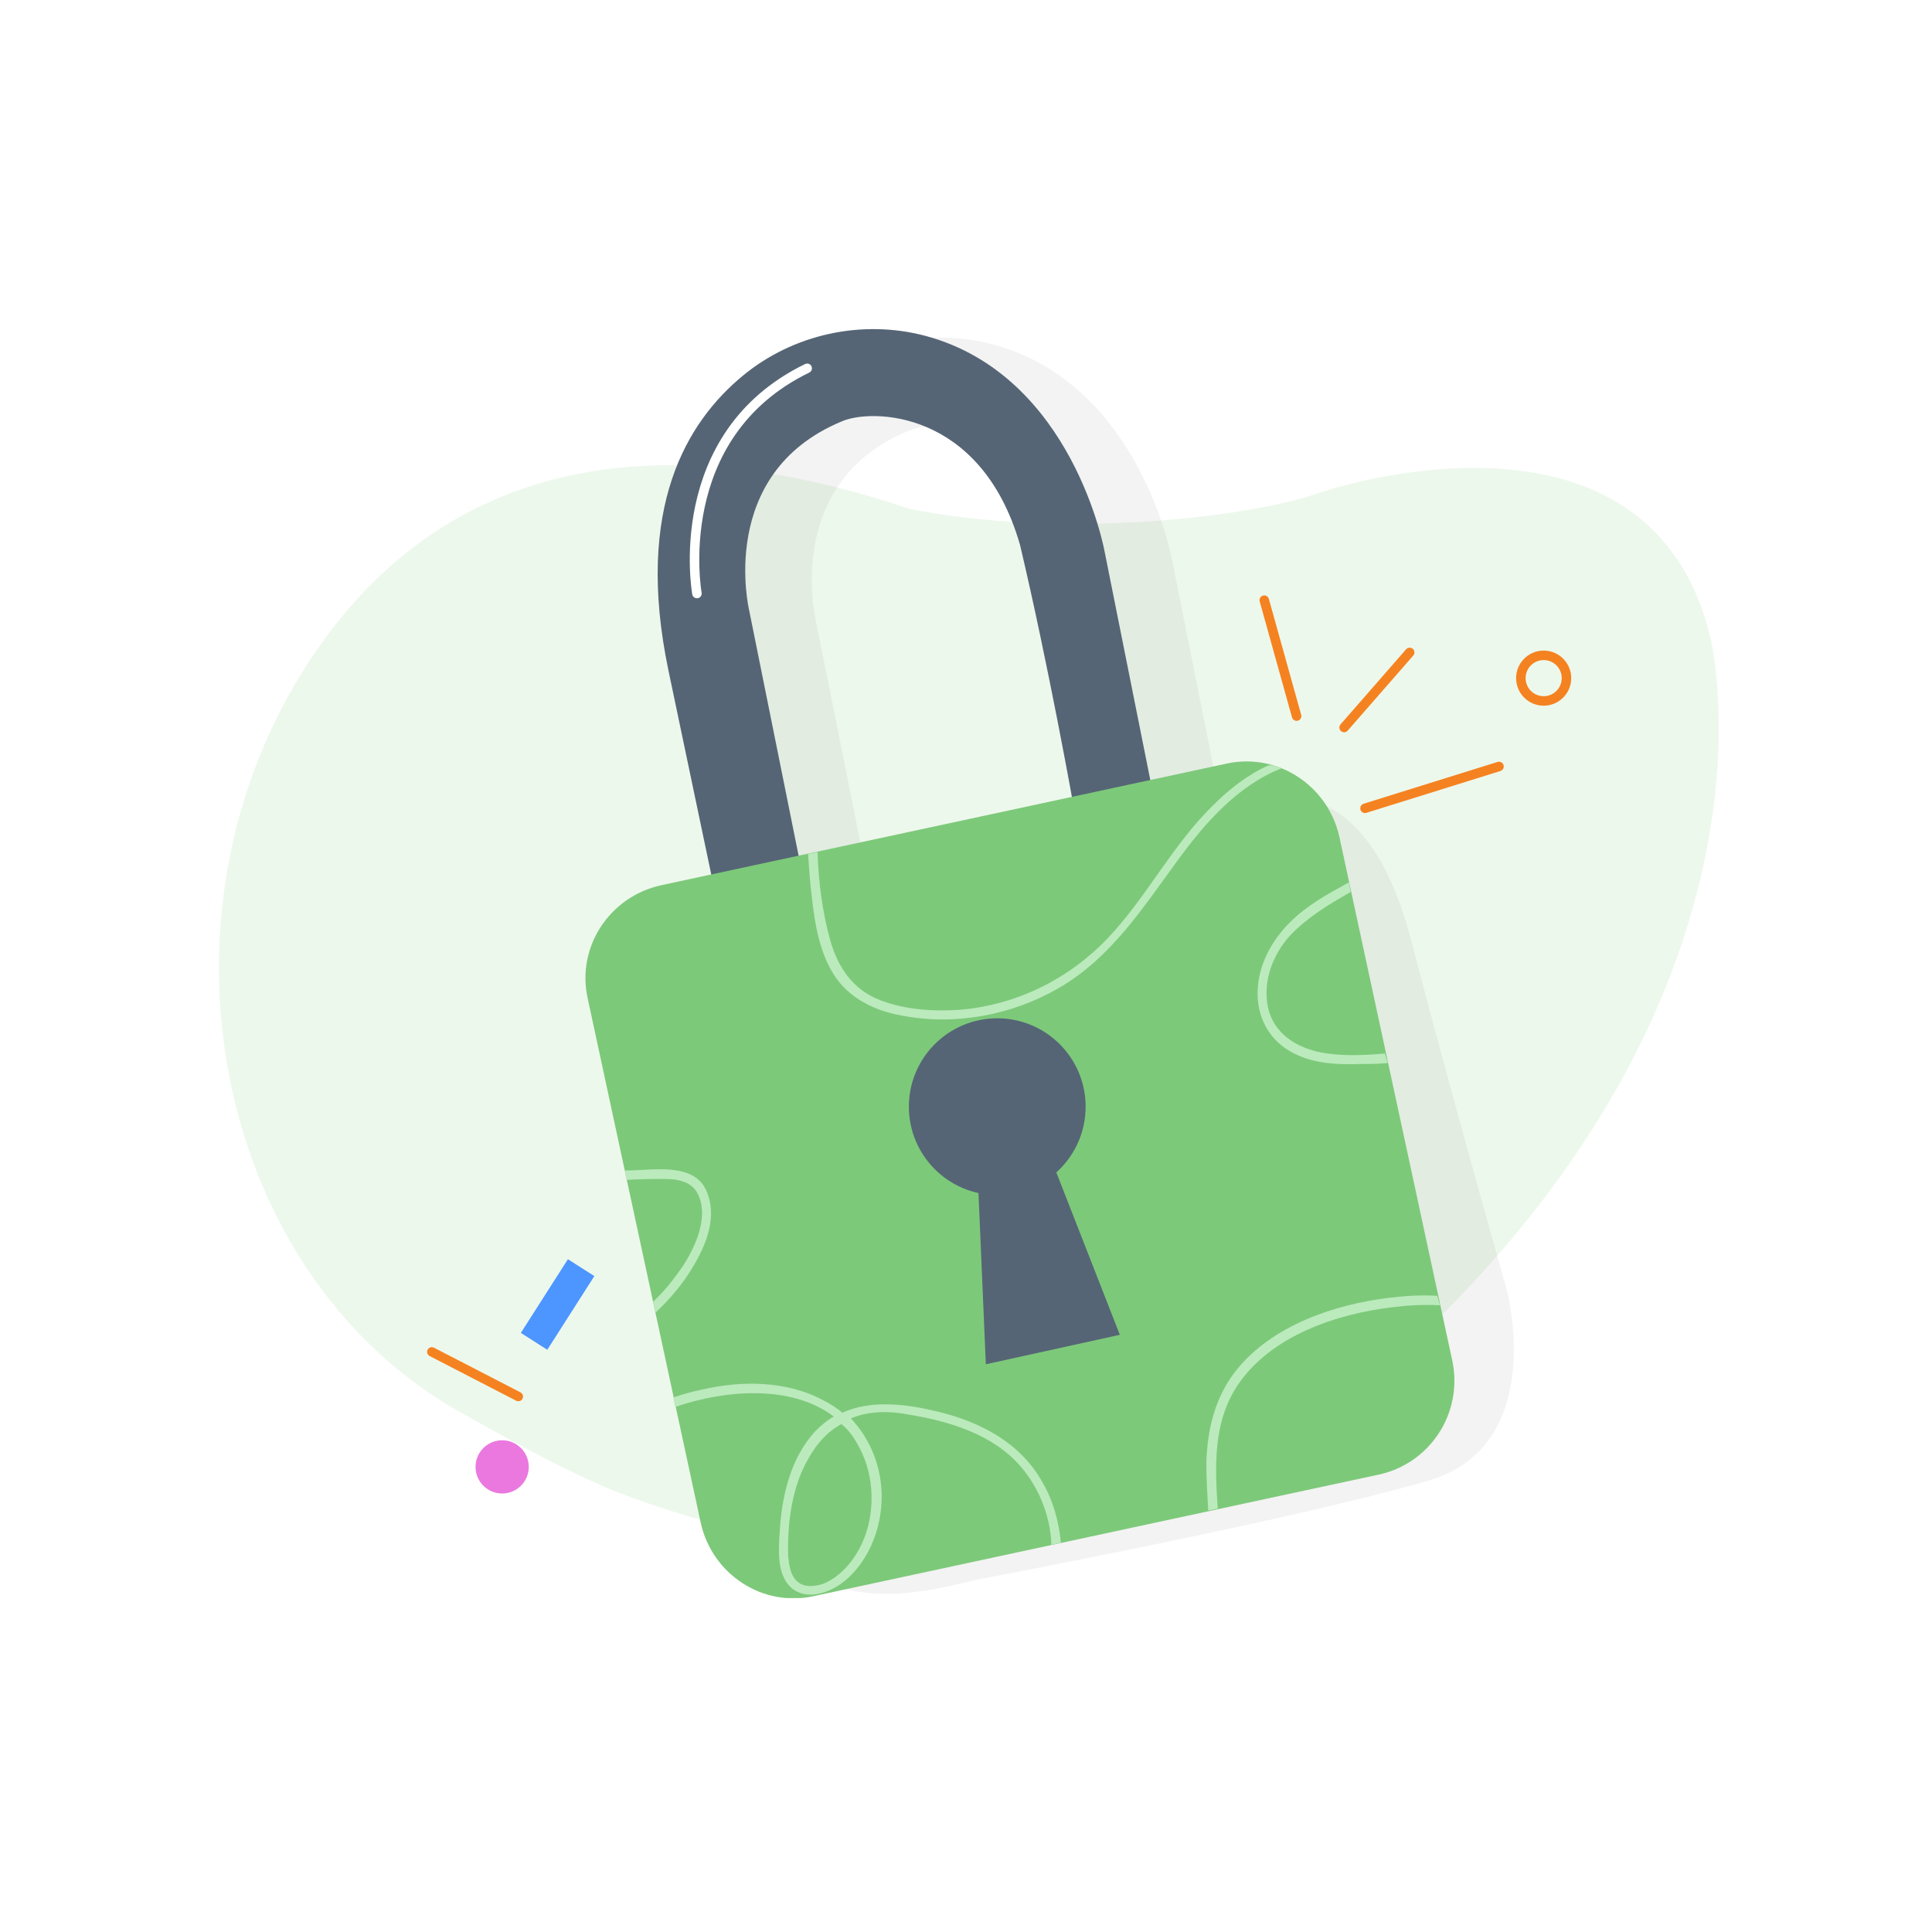
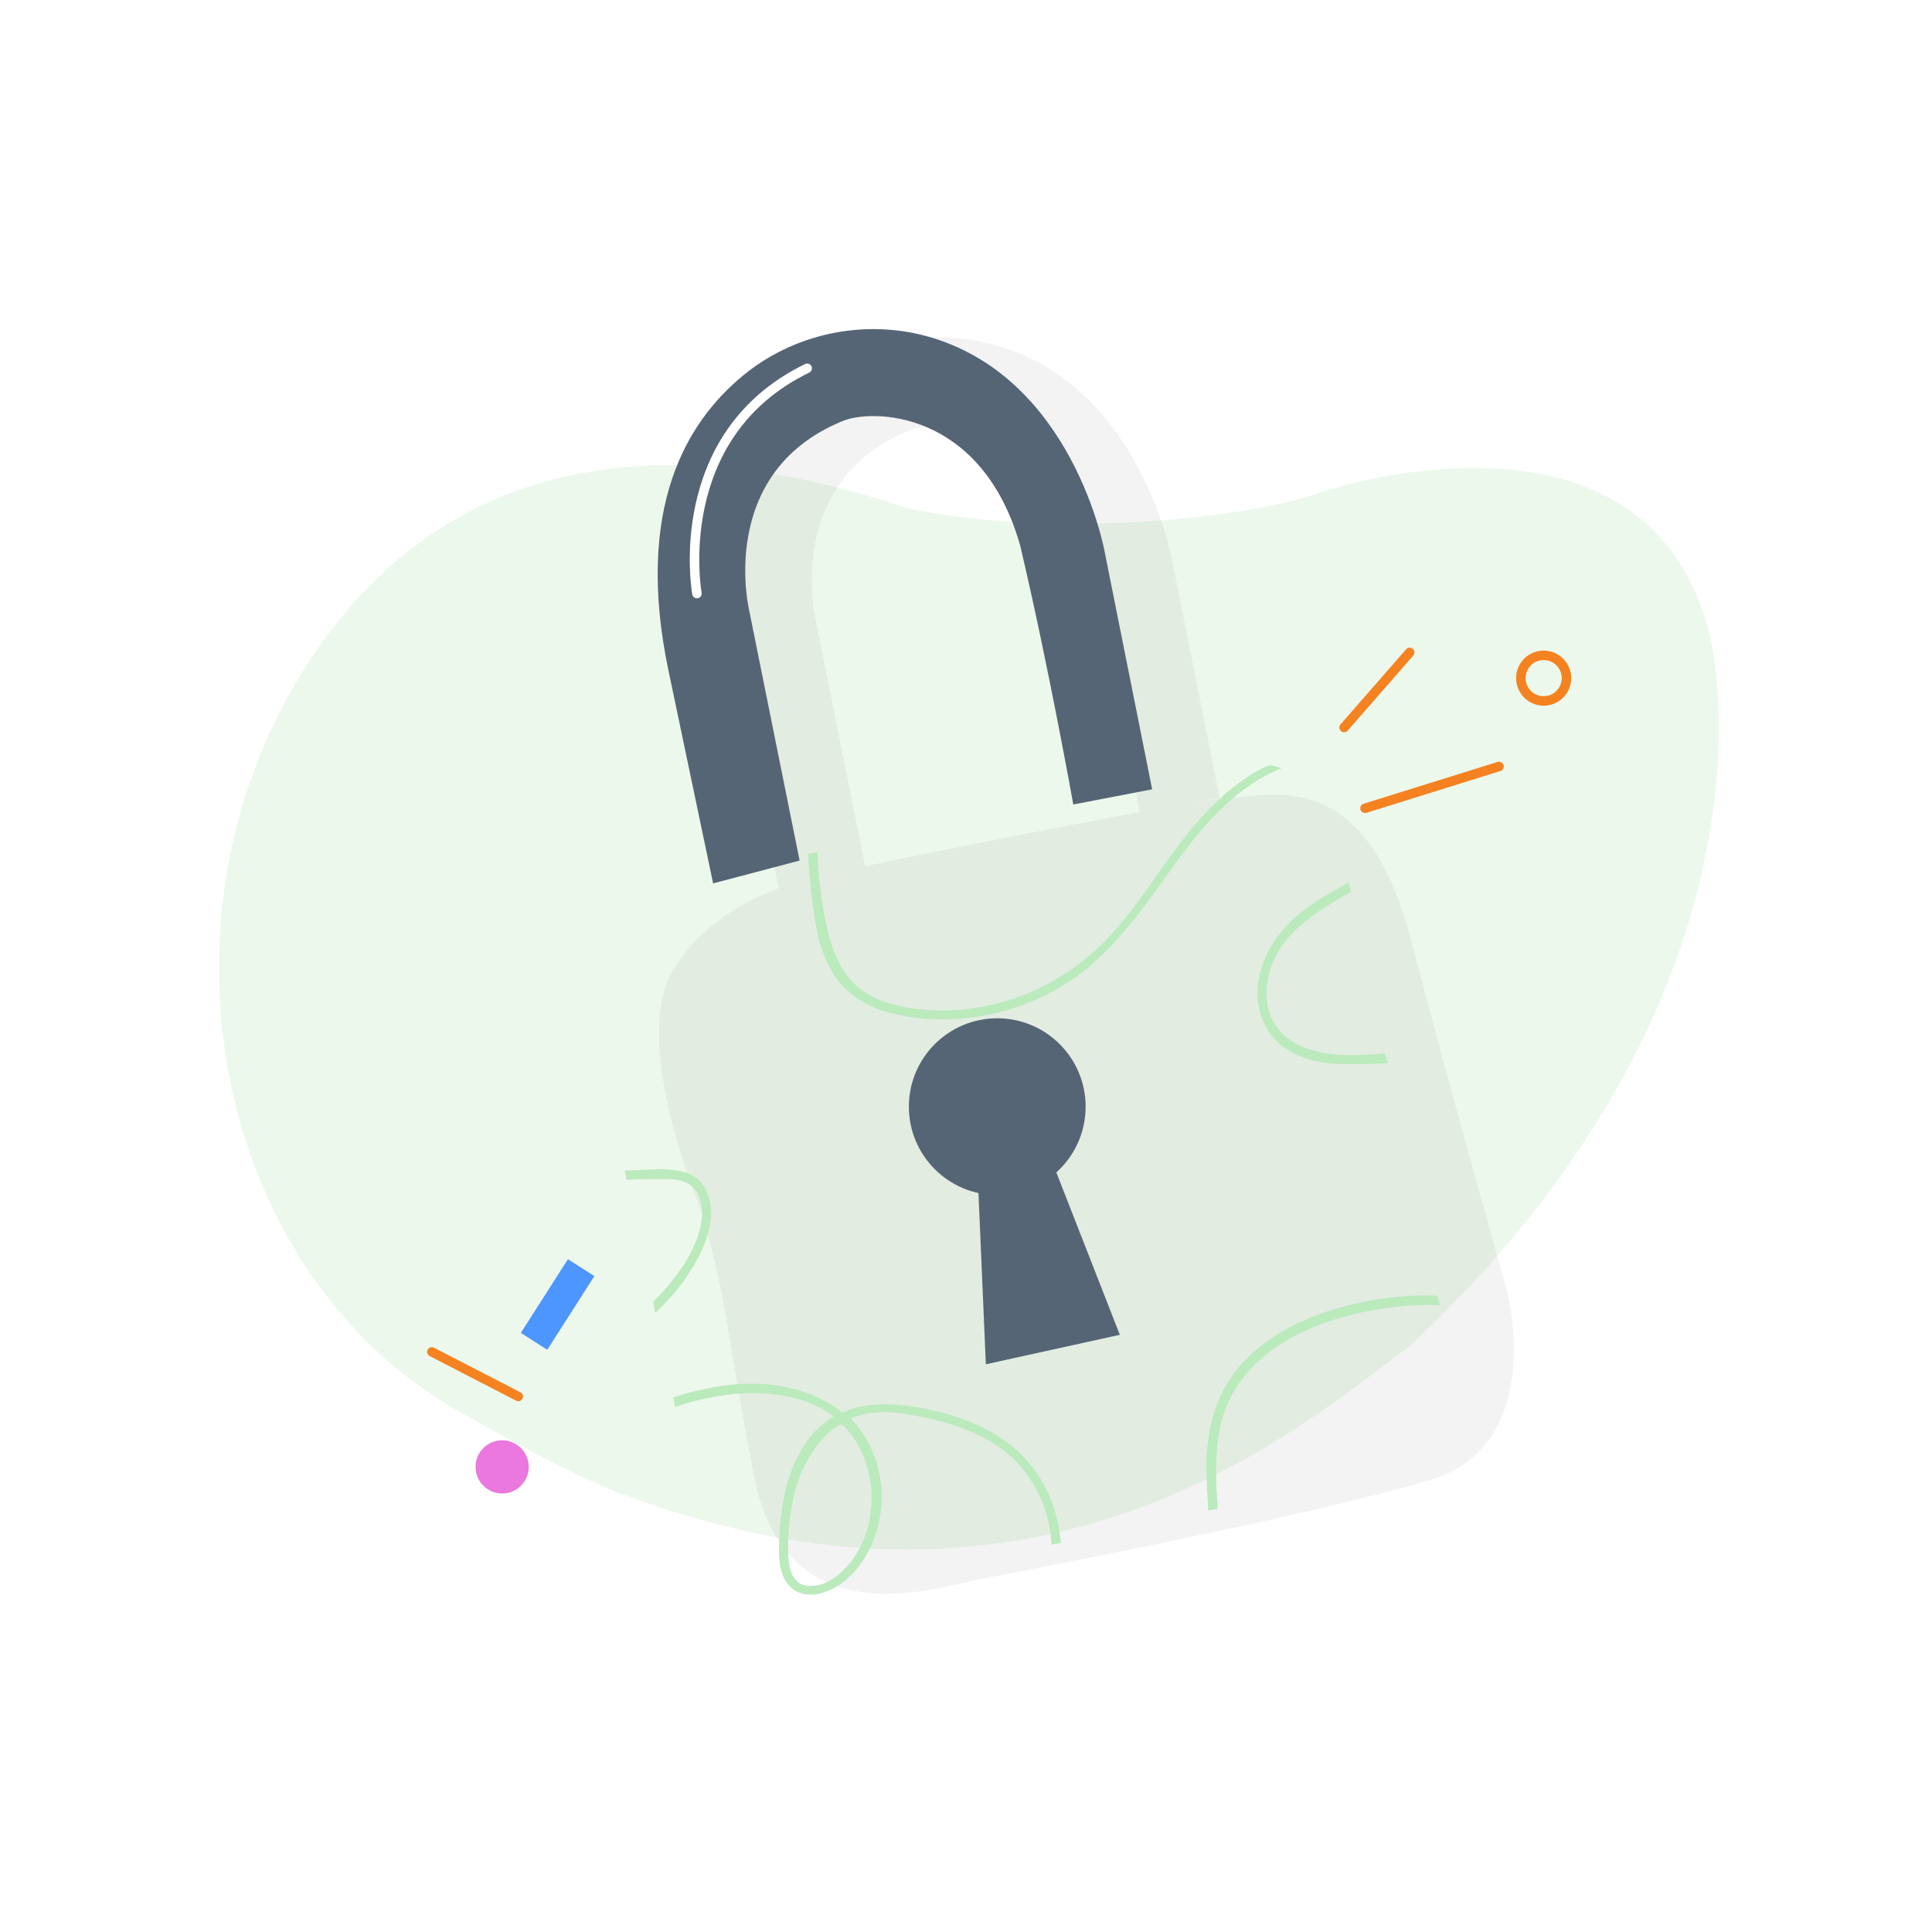
<svg xmlns="http://www.w3.org/2000/svg" width="300" height="300" viewBox="0 0 300 300" fill="none">
  <rect x="0" y="0" width="300" height="300" fill="#333333" stroke="none" />
  <g clip-path="url(#clip0_443_4169)">
    <path d="M300 0H0V300H300V0Z" fill="white" />
    <g clip-path="url(#clip1_443_4169)">
      <path opacity="0.6" d="M49.64 100.281C65.134 78.294 92.728 62.653 141.276 79.032C166.214 83.902 194.545 80.065 204.432 76.671C214.319 73.277 257.702 62.653 265.818 99.986C268.917 117.103 268.474 162.552 219.041 208.886C201.628 221.872 161.492 257.139 95.236 231.463C87.121 228.069 78.71 223.347 71.331 219.216C32.227 197.081 21.898 139.532 49.64 100.281Z" fill="#E1F4E0" />
      <path opacity="0.05" d="M233.943 200.177C233.943 200.177 225.089 169.042 218.892 145.137C211.809 119.461 198.233 123.445 190.855 123.888C189.674 124.036 187.756 124.183 185.247 124.626L189.379 123.888L182.001 86.998C182.001 86.998 177.132 59.699 154.26 53.501C144.373 50.845 133.601 53.206 125.78 59.699C117.222 66.781 108.958 80.062 114.27 105.443L120.911 137.906C111.614 141.448 107.04 146.465 104.384 150.892C97.891 162.106 108.81 187.782 108.81 187.782C113.09 202.391 112.942 207.998 117.074 229.099C122.239 255.808 147.472 245.774 153.079 245.036C156.621 244.298 200.004 236.182 221.548 229.985C240.583 224.673 233.943 200.177 233.943 200.177ZM134.339 134.512L126.665 96.294C126.665 96.294 121.501 75.045 140.979 66.929C145.553 64.863 162.671 65.011 168.721 86.112C172.852 103.82 176.541 124.036 176.984 126.101C164.294 128.462 146.144 132.004 134.339 134.512Z" fill="black" />
      <path d="M124.161 133.629L116.34 94.82C116.34 94.82 111.175 73.572 130.654 65.456C135.228 63.39 152.345 63.537 158.395 84.639C162.822 103.379 166.659 124.923 166.659 124.923L178.906 122.562L171.528 85.672C171.528 85.672 166.659 58.373 143.787 52.175C133.9 49.519 123.128 51.88 115.307 58.373C106.749 65.456 98.485 78.736 103.797 104.117L110.733 137.171L124.161 133.629Z" fill="#556575" />
      <path d="M108.221 92.163C108.221 92.163 103.794 67.667 125.338 57.19" stroke="white" stroke-width="1.476" stroke-miterlimit="10" stroke-linecap="round" stroke-linejoin="round" />
      <path d="M211.959 125.509L232.765 119.016" stroke="#F58220" stroke-width="1.476" stroke-miterlimit="10" stroke-linecap="round" stroke-linejoin="round" />
      <path d="M208.713 112.966L218.895 101.309" stroke="#F58220" stroke-width="1.476" stroke-miterlimit="10" stroke-linecap="round" stroke-linejoin="round" />
      <path d="M239.7 108.842C241.656 108.842 243.241 107.256 243.241 105.3C243.241 103.344 241.656 101.759 239.7 101.759C237.744 101.759 236.158 103.344 236.158 105.3C236.158 107.256 237.744 108.842 239.7 108.842Z" stroke="#F58220" stroke-width="1.476" stroke-miterlimit="10" stroke-linecap="round" stroke-linejoin="round" />
-       <path d="M196.316 93.193L201.334 111.196" stroke="#F58220" stroke-width="1.476" stroke-miterlimit="10" stroke-linecap="round" stroke-linejoin="round" />
-       <path d="M214.173 228.957L126.374 247.845C118.406 249.615 110.585 244.451 108.814 236.482L91.254 155.028C89.484 147.06 94.648 139.239 102.617 137.469L190.416 118.581C198.384 116.81 206.205 121.975 207.976 129.943L225.536 211.397C227.159 219.365 222.142 227.186 214.173 228.957Z" fill="#7DC97A" />
      <path d="M223.619 202.687C221.11 202.539 218.601 202.687 216.24 202.982C207.534 204.015 197.353 207.409 192.188 215.082C188.351 220.837 188.646 227.625 189.089 234.265L187.613 234.56C187.466 232.051 187.318 229.543 187.318 227.182C187.466 222.017 188.646 217 191.893 212.868C197.5 205.785 207.239 202.539 215.798 201.506C218.306 201.211 220.667 201.063 223.176 201.211L223.619 202.687Z" fill="#BBEABD" />
      <path d="M198.972 119.314C192.184 121.97 187.02 127.872 182.74 133.775C177.428 141.005 172.559 148.679 164.443 153.4C157.065 157.68 148.211 159.303 139.947 157.68C135.816 156.942 131.831 155.024 129.47 151.335C127.257 147.793 126.519 143.514 126.077 139.382C125.781 137.169 125.634 134.955 125.486 132.594L126.962 132.299C126.962 132.447 126.962 132.447 126.962 132.594C127.11 137.021 127.7 141.596 128.88 145.875C130.061 150.154 132.422 153.696 136.701 155.319C140.538 156.794 144.964 157.09 149.096 156.794C157.802 156.057 165.918 152.072 171.968 145.727C178.018 139.382 182.002 131.266 188.348 125.069C190.856 122.56 193.66 120.347 196.906 118.871C197.496 118.723 198.234 119.019 198.972 119.314Z" fill="#BBEABD" />
      <path d="M215.5 165.06C214.172 165.208 212.844 165.208 211.516 165.208C207.679 165.355 203.547 165.208 200.153 163.142C196.907 161.223 195.136 157.682 195.284 153.845C195.431 149.714 197.497 146.025 200.301 143.221C202.957 140.565 206.203 138.794 209.45 137.023L209.745 138.499C206.351 140.417 202.957 142.483 200.301 145.287C197.645 148.238 196.022 152.37 196.907 156.501C197.792 160.486 201.334 162.699 205.171 163.437C208.417 164.027 211.811 163.88 215.057 163.584L215.5 165.06Z" fill="#BBEABD" />
      <path d="M161.933 230.282C158.539 224.085 152.341 220.838 145.701 219.215C140.831 218.035 135.372 217.297 130.797 219.363C129.912 218.625 129.026 218.035 127.846 217.444C122.091 214.346 115.008 214.346 108.811 215.821C107.335 216.116 105.859 216.559 104.531 217.002L104.826 218.477C112.5 215.821 122.829 214.936 129.469 219.953C128.436 220.543 127.551 221.281 126.666 222.166C122.681 226.446 121.353 232.496 121.058 238.103C120.911 240.759 120.615 244.448 122.829 246.514C125.19 248.58 128.584 247.4 130.797 245.776C135.224 242.382 137.29 236.332 136.847 231.02C136.552 226.888 134.781 223.052 132.125 220.248C134.929 219.068 138.175 219.068 141.127 219.658C147.472 220.691 154.26 222.757 158.539 227.774C161.343 231.02 163.113 235.447 163.261 239.874L164.736 239.579C164.441 236.332 163.556 233.086 161.933 230.282ZM133.896 225.708C135.962 230.282 135.814 236.037 133.453 240.464C132.273 242.678 130.355 244.891 127.846 245.924C126.518 246.367 124.895 246.514 123.862 245.629C122.681 244.596 122.534 242.973 122.386 241.645C122.239 236.48 122.976 230.725 125.633 226.298C126.813 224.232 128.436 222.314 130.65 221.134C131.978 222.166 133.011 223.79 133.896 225.708Z" fill="#BBEABD" />
      <path d="M107.186 197.383C105.71 199.744 103.792 201.958 101.726 203.876L101.431 202.105C103.201 200.482 104.677 198.564 106.005 196.646C107.923 193.694 109.989 189.268 108.514 185.726C107.628 183.513 105.415 183.07 103.202 183.07C101.283 183.07 99.217 183.07 97.299 183.218L97.004 181.742C97.299 181.742 97.742 181.742 98.037 181.742C102.316 181.594 108.514 180.561 109.989 185.726C111.317 189.71 109.252 194.137 107.186 197.383Z" fill="#BBEABD" />
      <path d="M154.852 185.567C162.431 185.567 168.575 179.423 168.575 171.843C168.575 164.264 162.431 158.12 154.852 158.12C147.273 158.12 141.129 164.264 141.129 171.843C141.129 179.423 147.273 185.567 154.852 185.567Z" fill="#556575" />
      <path d="M151.9 184.395L153.081 211.842L173.887 207.268L163.558 180.854L151.9 184.395Z" fill="#556575" />
      <path d="M77.974 231.91C80.255 231.91 82.105 230.061 82.105 227.779C82.105 225.497 80.255 223.647 77.974 223.647C75.692 223.647 73.842 225.497 73.842 227.779C73.842 230.061 75.692 231.91 77.974 231.91Z" fill="#EA78DF" />
      <path d="M92.29 198.151L88.186 195.529L80.878 206.971L84.982 209.592L92.29 198.151Z" fill="#4D95FF" />
      <path d="M80.481 216.852L67.053 209.917" stroke="#F58220" stroke-width="1.458" stroke-miterlimit="10" stroke-linecap="round" stroke-linejoin="round" />
    </g>
  </g>
  <defs>
    <clipPath id="clip0_443_4169">
      <rect width="300" height="300" fill="white" />
    </clipPath>
    <clipPath id="clip1_443_4169">
      <rect width="233" height="197.143" fill="white" transform="translate(34 51)" />
    </clipPath>
  </defs>
</svg>